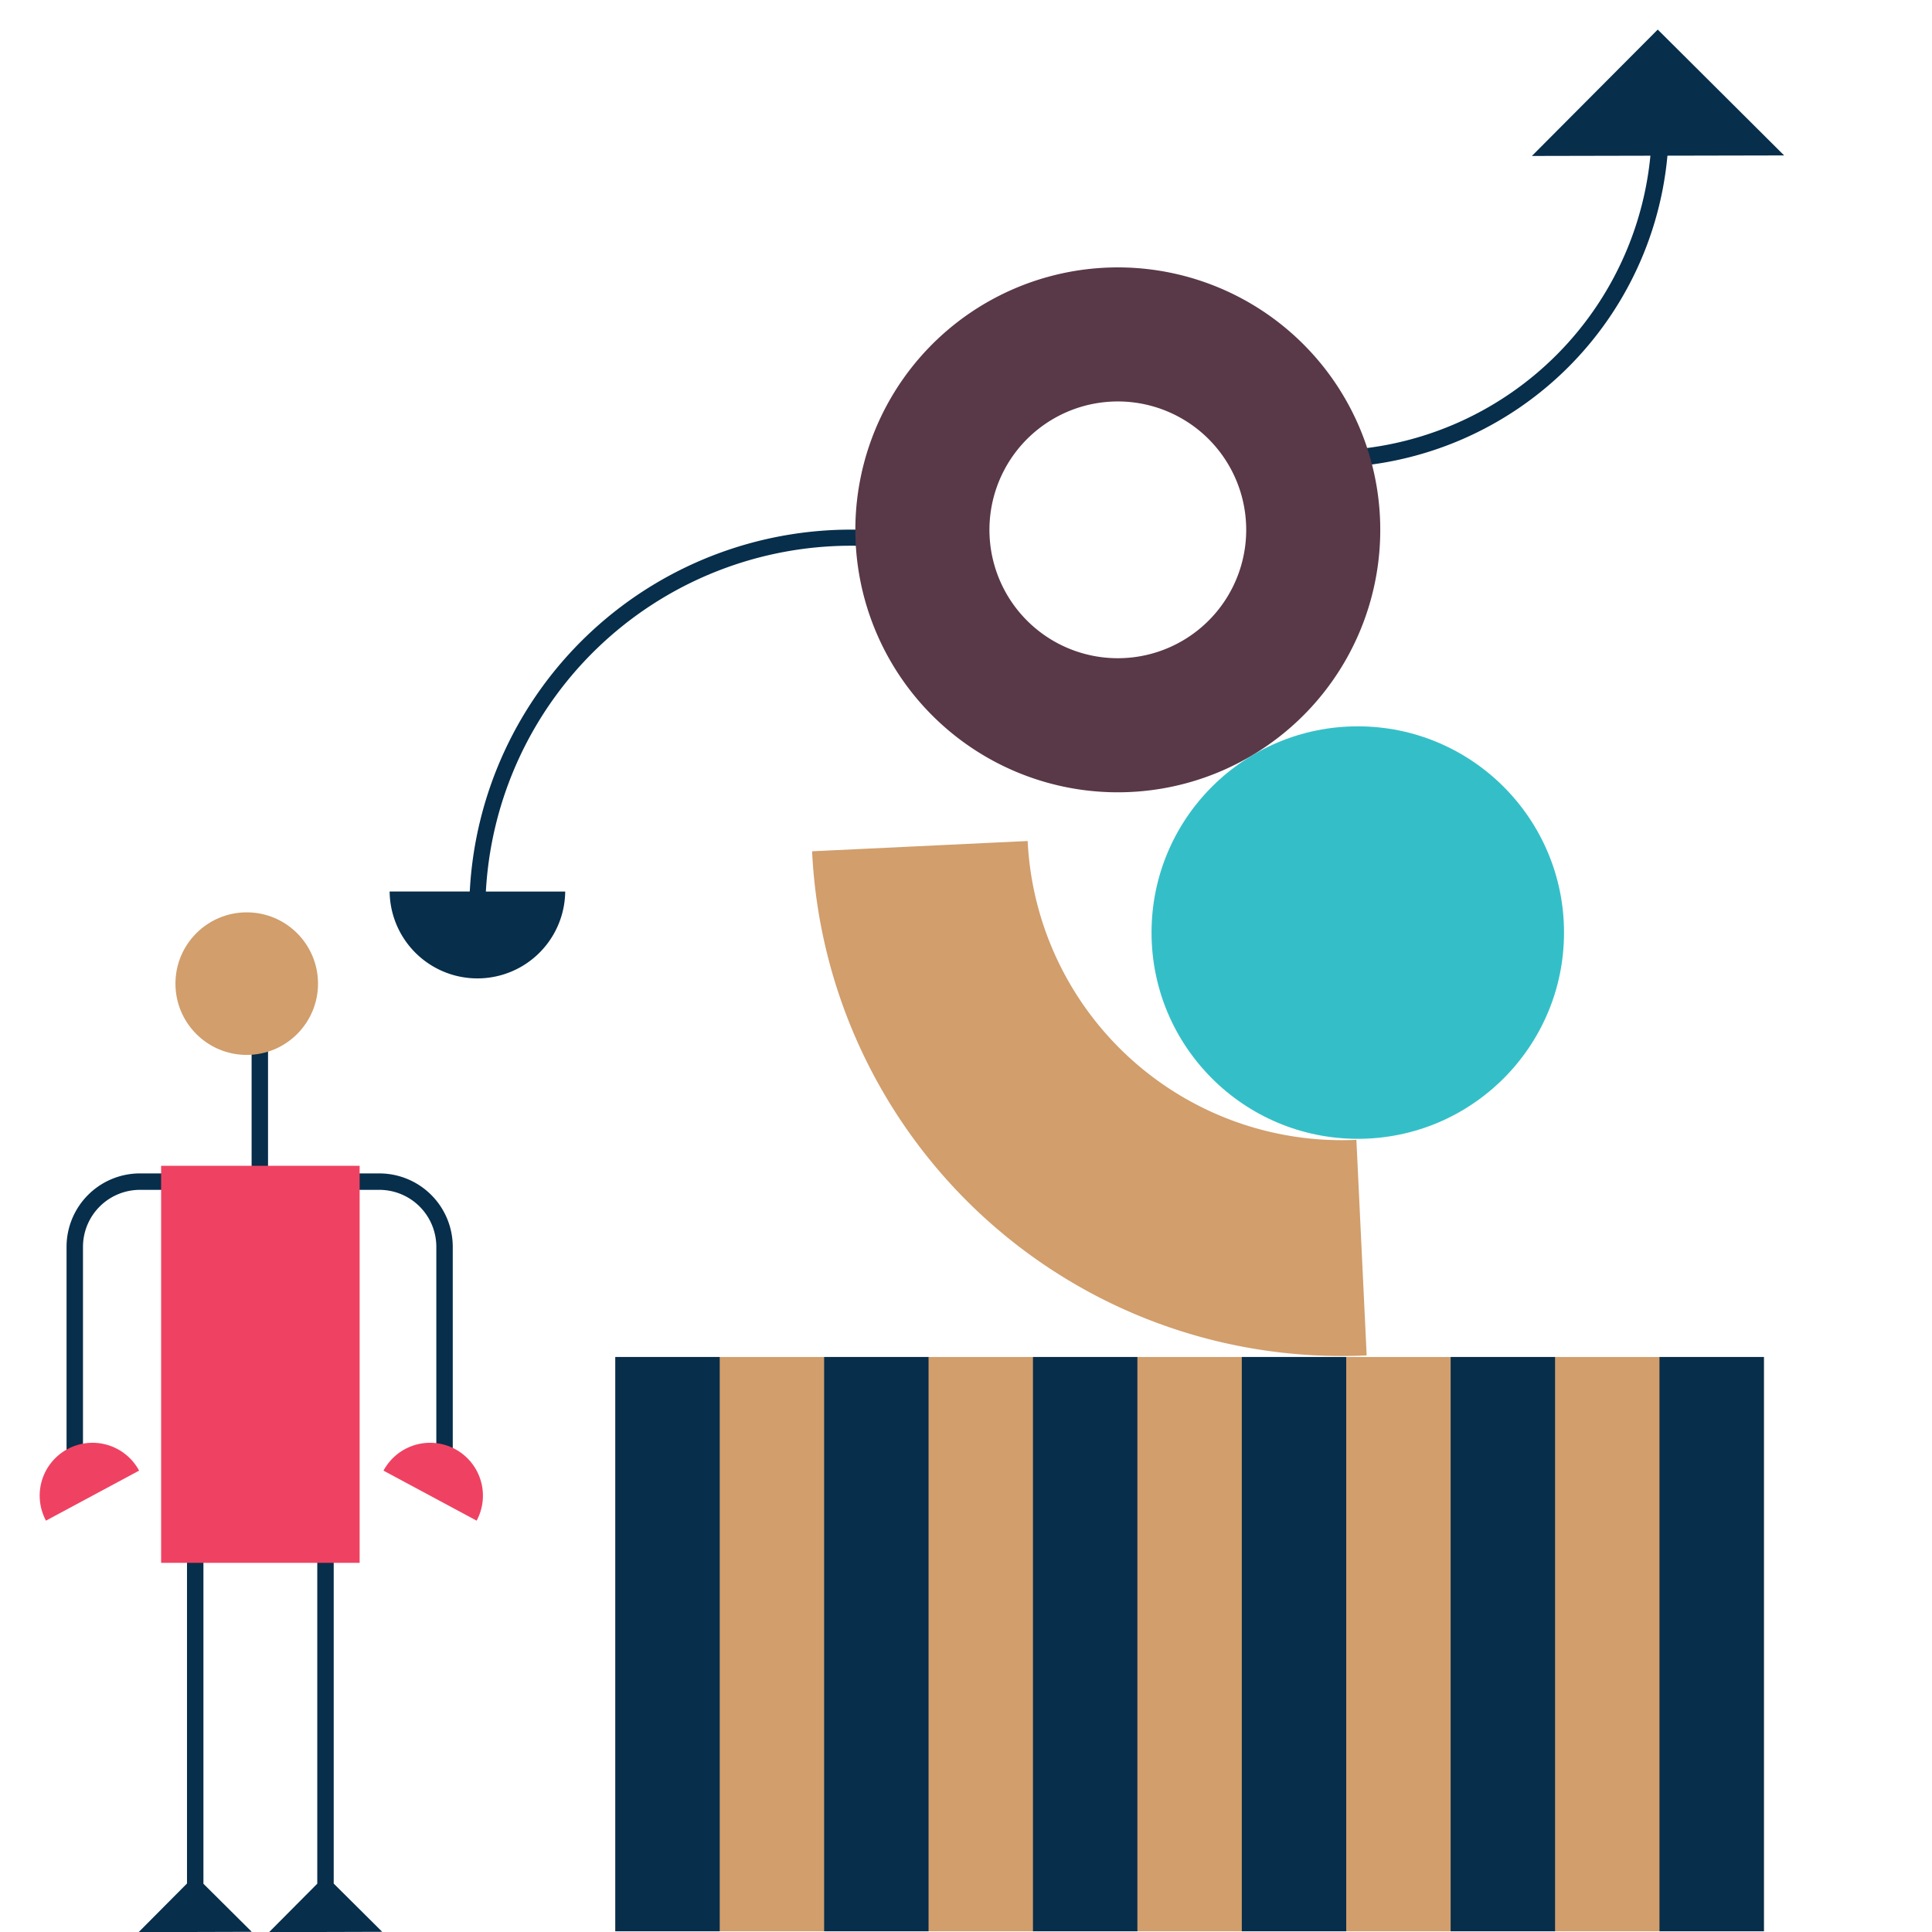
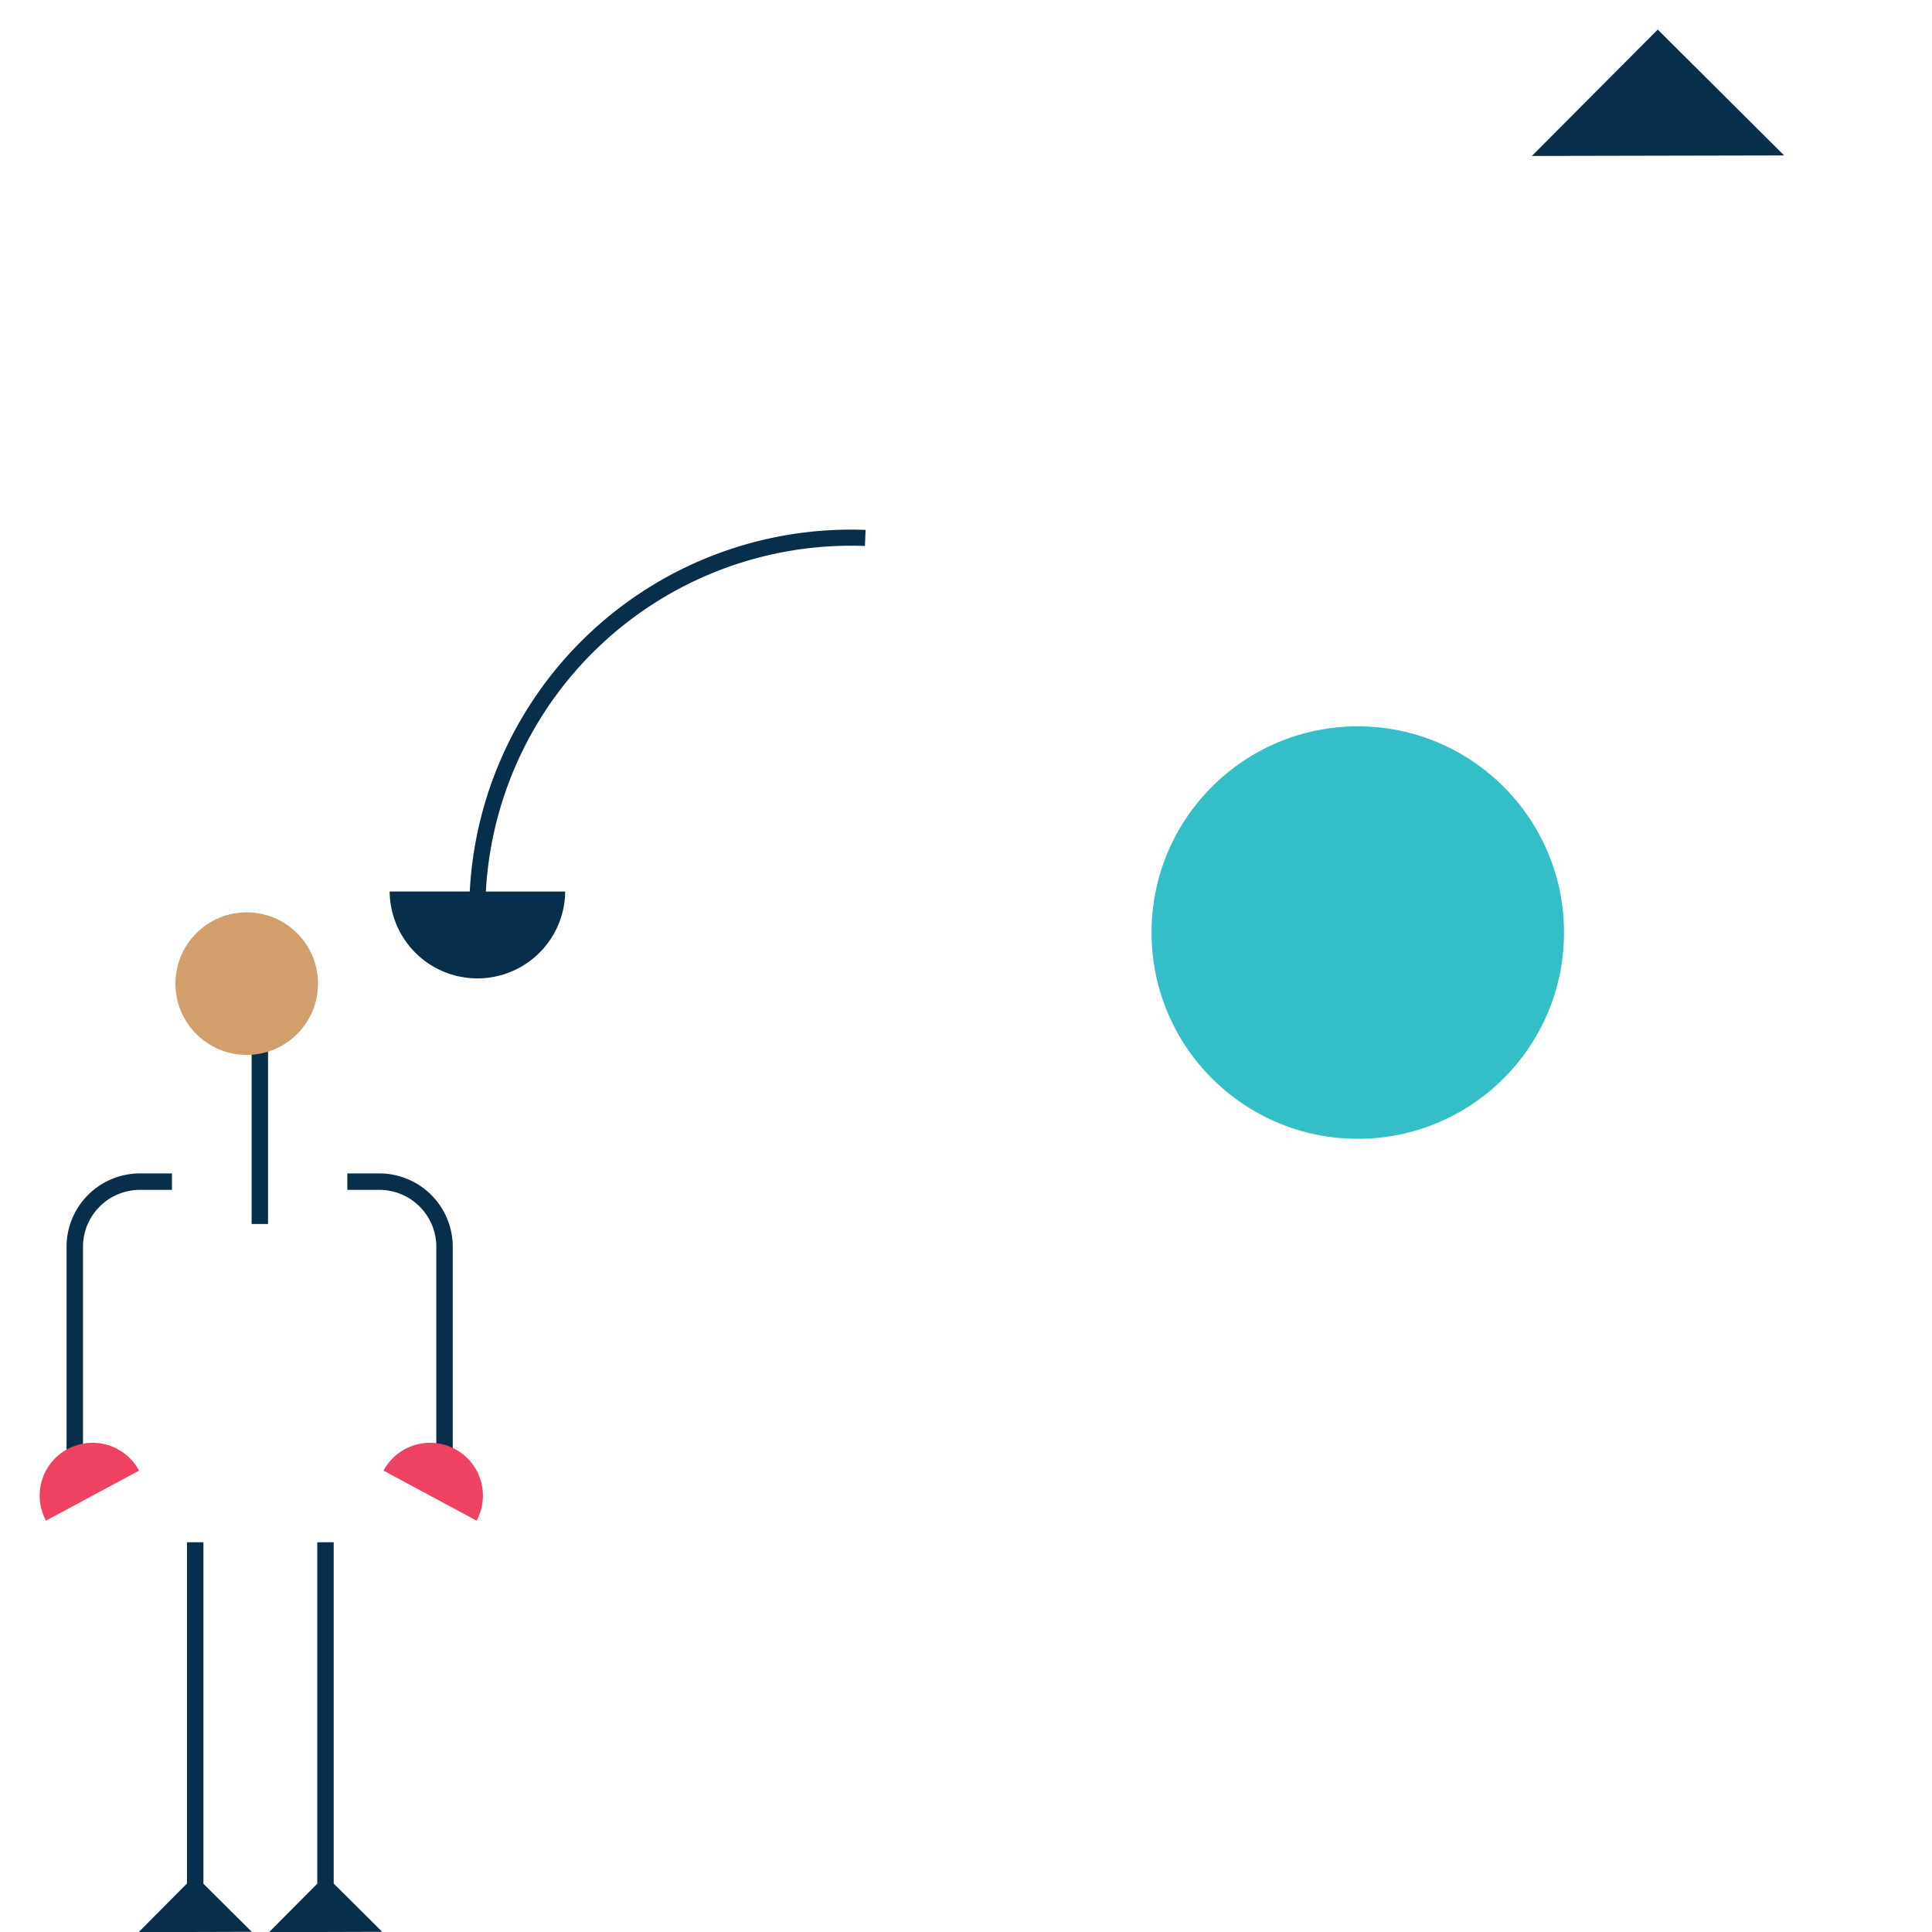
<svg xmlns="http://www.w3.org/2000/svg" data-name="Layer 1" viewBox="0 0 200 200">
  <path fill="#072e4b" d="M39.567 199.981l-5.022-4.993v-35.333h-1.701v35.344l-4.987 5.016 11.71-.034zM21.059 159.655h-1.701v35.324l-5.007 5.036 11.711-.034-5.003-4.974v-35.352zM26.046 106.399h1.701v20.31h-1.701zM8.59 151.431h-1.7v-22.366a7.602 7.602 0 017.593-7.594h3.32v1.702h-3.32a5.9 5.9 0 00-5.892 5.892zM46.87 151.431h-1.702v-22.366a5.9 5.9 0 00-5.892-5.892h-3.32v-1.701h3.32a7.602 7.602 0 017.593 7.593z" />
-   <path fill="#ef4262" d="M16.679 120.683H37.23v41.102H16.679z" />
  <circle cx="25.541" cy="101.825" r="7.379" fill="#d19e6c" />
  <path d="M4.76 157.417a5.471 5.471 0 119.64-5.177zM49.341 157.417a5.471 5.471 0 00-9.64-5.177z" fill="#ef4262" />
-   <path d="M141.477 140.31l-1.064-22.315a32.555 32.555 0 01-34.03-30.934l-22.315 1.064a54.86 54.86 0 0057.409 52.185z" fill="#d19e6c" />
-   <path fill="#d19e6c" d="M63.696 199.926v-59.45h118.902v59.45z" />
-   <path fill="#072e4b" d="M171.789 199.926v-59.451h10.809v59.45zM150.17 199.926v-59.45h10.809v59.45zM128.551 199.926v-59.451h10.81v59.45zM106.933 199.926v-59.45h10.809v59.45zM85.314 199.926v-59.451h10.81v59.45zM63.696 199.926v-59.45h10.809v59.45zM137.46 48.407l-.007-1.756a33.77 33.77 0 0033.552-33.912l1.755-.008a35.53 35.53 0 01-35.3 35.676z" />
  <circle cx="140.557" cy="96.54" r="21.35" fill="#34bfc8" />
  <path d="M58.51 92.295a9.088 9.088 0 01-18.175-.008z" fill="#072e4b" />
  <path d="M50.272 92.823l-1.664-.065a39.518 39.518 0 0140.996-37.902l-.064 1.664a37.87 37.87 0 00-39.268 36.303zM158.581 16.144l13.028-13.083 13.084 13.029-26.112.054z" fill="#072e4b" />
-   <path d="M89.946 46.243A27.169 27.169 0 11107.11 80.62a27.169 27.169 0 01-17.165-34.376zm21.561 21.211a13.29 13.29 0 10-8.396-16.815 13.29 13.29 0 008.396 16.815z" fill="#593848" />
</svg>